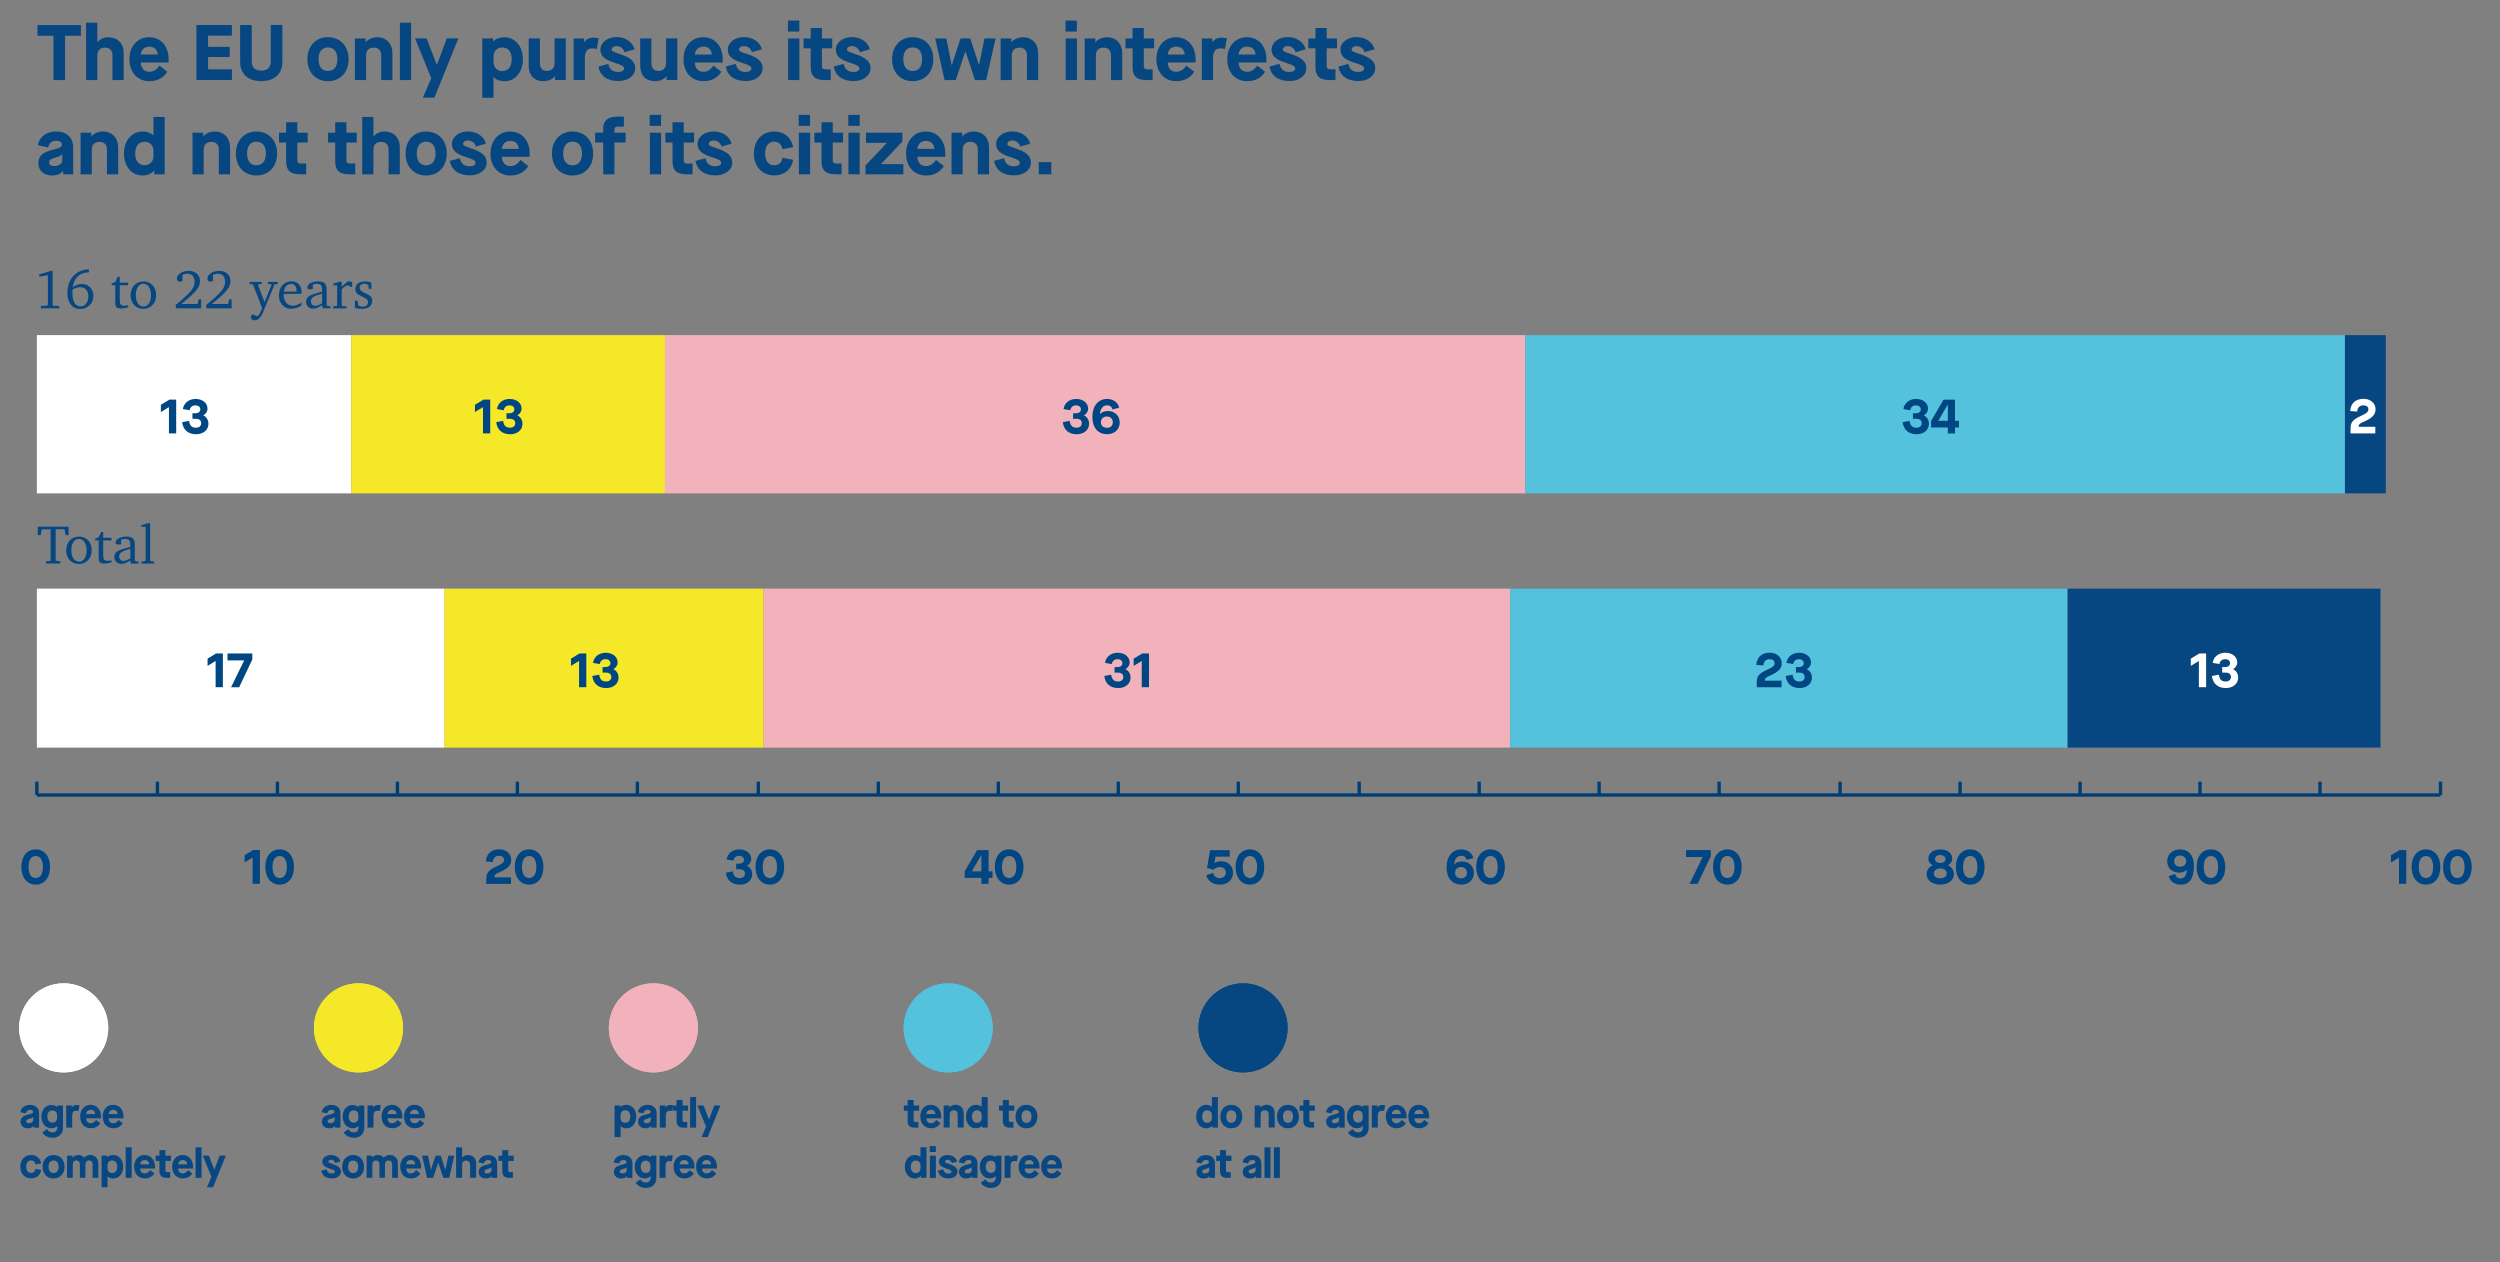
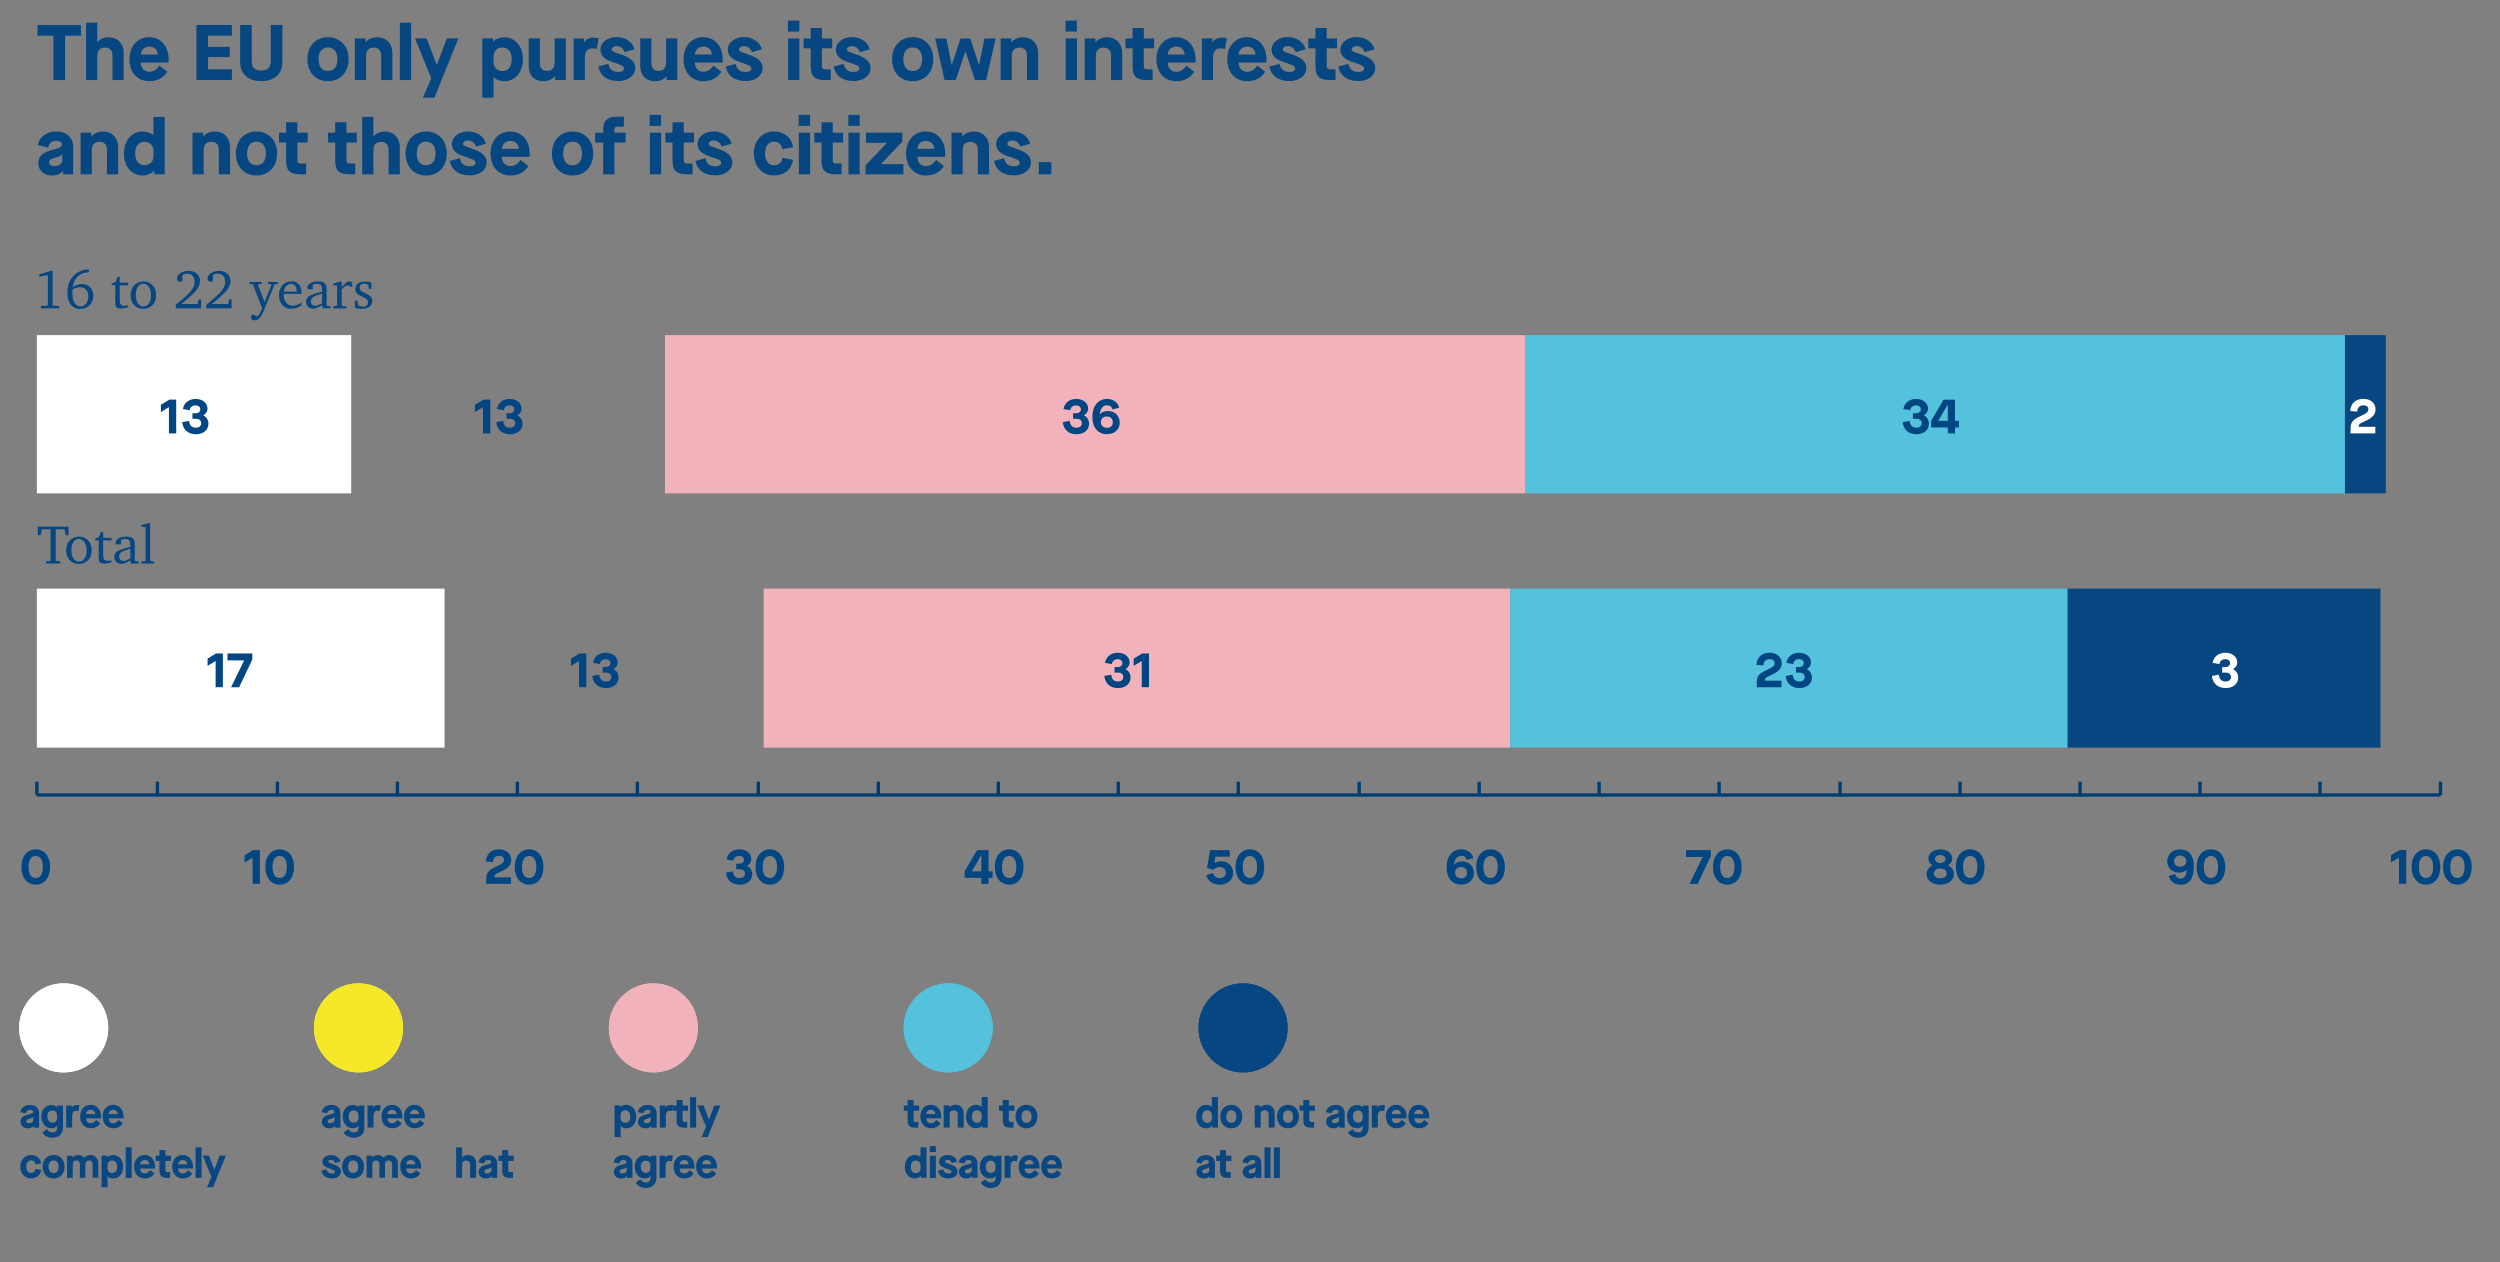
<svg xmlns="http://www.w3.org/2000/svg" id="Ebene_1" data-name="Ebene 1" viewBox="0 0 400 202">
  <rect x="0" y="0" width="400" height="202" fill="#808080" stroke="none" />
  <defs>
    <style>
      .cls-1 {
        fill: #084781;
      }

      .cls-1, .cls-2, .cls-3, .cls-4, .cls-5, .cls-6, .cls-7 {
        stroke-width: 0px;
      }

      .cls-2 {
        fill: #f5e829;
      }

      .cls-8 {
        fill: none;
        stroke: #003d73;
        stroke-linejoin: round;
        stroke-width: .54px;
      }

      .cls-3 {
        fill: #54c1dd;
      }

      .cls-4 {
        fill: #074781;
      }

      .cls-5 {
        fill: #f2b2bb;
      }

      .cls-6 {
        fill: #004682;
      }

      .cls-7 {
        fill: #fff;
      }
    </style>
  </defs>
  <g>
    <g>
      <g>
        <path class="cls-4" d="M8.18,43.34h.24v5.45l.11.13.95.04v.37h-2.94v-.38l1.01-.05.11-.15v-4.72l-1.38.24v-.37l1.9-.57Z" />
        <path class="cls-4" d="M14.22,43.07v.51h-.03c-.7,0-1.27.2-1.71.61s-.72,1-.86,1.78c.23-.18.47-.31.72-.4.25-.09.51-.14.77-.14.53,0,.96.18,1.31.54.34.36.52.82.52,1.37,0,.59-.2,1.09-.61,1.5-.41.4-.91.6-1.51.6s-1.11-.23-1.48-.69c-.38-.46-.56-1.08-.56-1.84,0-1.13.31-2.03.92-2.71.61-.68,1.46-1.06,2.53-1.12ZM11.6,46.35c0,.06,0,.13-.01.21,0,.08,0,.18,0,.33,0,.69.11,1.21.33,1.58s.54.55.96.55c.37,0,.67-.15.9-.45.24-.3.35-.68.35-1.14s-.12-.8-.35-1.07c-.23-.27-.54-.4-.92-.4-.24,0-.47.03-.68.1-.21.07-.41.16-.59.3Z" />
        <path class="cls-4" d="M18.42,45.64h-.55v-.27l.58-.25.38-.82h.33v.93h1.34v.41h-1.34v2.31c0,.38.05.64.16.77s.3.2.57.2c.09,0,.19,0,.29-.02s.21-.03.32-.06v.33c-.2.06-.4.11-.59.14-.19.03-.38.05-.56.05-.34,0-.57-.06-.71-.19s-.2-.36-.2-.7v-2.83Z" />
        <path class="cls-4" d="M22.94,45.02c.6,0,1.09.21,1.47.62s.57.94.57,1.58-.19,1.17-.58,1.58c-.38.41-.87.62-1.47.62s-1.08-.2-1.46-.61c-.38-.41-.57-.94-.57-1.58s.19-1.17.57-1.58c.38-.41.87-.61,1.47-.61ZM22.94,45.4c-.37,0-.66.17-.88.5-.22.33-.33.77-.33,1.32s.11.99.33,1.32.52.5.88.5.66-.17.89-.49c.22-.33.33-.77.33-1.32s-.11-.99-.34-1.32c-.22-.33-.52-.5-.88-.5Z" />
        <path class="cls-4" d="M28.99,48.64h2.64l.16-.75h.39v1.44h-4.06v-.55c1.28-1.04,2.1-1.8,2.47-2.28s.55-.94.55-1.39c0-.42-.1-.74-.31-.97s-.49-.35-.86-.35c-.14,0-.27.02-.4.05-.13.03-.26.09-.38.16v.94c-.06.04-.13.08-.19.1-.07.02-.13.03-.2.03-.15,0-.27-.04-.36-.13-.09-.09-.13-.21-.13-.36,0-.33.18-.62.55-.87.36-.25.8-.37,1.31-.37.56,0,1,.15,1.33.45.33.3.5.7.5,1.21,0,.46-.2.95-.6,1.45s-1.2,1.24-2.4,2.19Z" />
        <path class="cls-4" d="M33.87,48.64h2.64l.16-.75h.39v1.44h-4.06v-.55c1.28-1.04,2.1-1.8,2.47-2.28s.55-.94.55-1.39c0-.42-.1-.74-.31-.97s-.49-.35-.86-.35c-.14,0-.27.02-.4.05-.13.03-.26.09-.38.16v.94c-.06.04-.13.08-.19.1-.07.02-.13.03-.2.03-.15,0-.27-.04-.36-.13-.09-.09-.13-.21-.13-.36,0-.33.18-.62.55-.87.36-.25.8-.37,1.31-.37.56,0,1,.15,1.33.45.33.3.5.7.5,1.21,0,.46-.2.95-.6,1.45s-1.2,1.24-2.4,2.19Z" />
        <path class="cls-4" d="M39.95,45.11h1.9v.33l-.46.03-.11.14,1.05,2.73,1.1-2.73-.07-.14-.48-.03v-.33h1.56v.33l-.51.07-1.76,4.26c-.21.52-.43.89-.66,1.13-.22.23-.47.35-.75.35-.18,0-.33-.04-.44-.13s-.17-.21-.17-.35c0-.09.02-.17.06-.25.04-.08.09-.16.17-.23l.84.33c.13-.14.25-.32.38-.54.12-.23.23-.48.34-.77l-1.47-3.81-.54-.05v-.33Z" />
        <path class="cls-4" d="M48.24,48.4v.48c-.26.17-.53.3-.81.39-.28.09-.56.13-.85.13-.58,0-1.05-.2-1.41-.6-.36-.4-.54-.92-.54-1.56s.19-1.19.57-1.61c.38-.42.87-.62,1.46-.62.49,0,.87.16,1.16.47.28.31.43.73.43,1.27,0,.07,0,.12,0,.16s0,.07-.01.11h-2.85v.1c0,.55.13.99.4,1.31.27.32.62.48,1.08.48.21,0,.43-.04.65-.12.22-.08.47-.21.73-.39ZM47.45,46.66v-.14c0-.35-.08-.62-.23-.81-.16-.19-.38-.28-.68-.28s-.54.12-.76.35c-.21.23-.33.53-.36.88h2.03Z" />
        <path class="cls-4" d="M51.54,48.82c-.28.19-.54.34-.78.43-.24.09-.46.14-.66.14-.34,0-.61-.1-.82-.31-.21-.21-.31-.48-.31-.81,0-.37.15-.67.46-.88.31-.21,1.01-.45,2.1-.72v-.28c0-.37-.06-.62-.18-.77-.12-.14-.33-.21-.63-.21-.11,0-.22.01-.33.03s-.22.06-.34.1v.74h-.6c-.11,0-.18-.02-.22-.06-.04-.04-.06-.11-.06-.21,0-.29.17-.52.5-.71s.76-.28,1.28-.28c.46,0,.79.1,1,.3.21.2.31.52.31.96v2.55l.15.14.46.04v.32h-1.23l-.12-.51ZM51.54,48.53v-1.55c-.73.2-1.22.39-1.45.56-.23.17-.34.39-.34.66,0,.22.06.4.19.53s.3.19.51.19c.14,0,.29-.03.47-.1.18-.07.38-.16.61-.29Z" />
        <path class="cls-4" d="M53.32,49.33v-.32l.47-.04.15-.14v-3.18h-.62v-.27l1.02-.31h.33v.82c.14-.15.29-.29.45-.43.16-.14.32-.28.49-.42.03,0,.05-.01.08-.02.03,0,.07,0,.13,0,.09,0,.18,0,.26.03.08.02.17.05.27.09v.75h-.28c-.06-.07-.12-.12-.2-.16-.08-.04-.16-.05-.25-.05-.14,0-.29.05-.44.16-.16.1-.33.27-.51.49v2.51l.15.14.61.04v.32h-2.12Z" />
        <path class="cls-4" d="M59.43,45.22v.99h-.43l-.07-.62c-.12-.06-.23-.11-.33-.14-.11-.03-.21-.05-.32-.05-.23,0-.41.06-.54.17-.13.11-.19.27-.19.47,0,.16.05.3.15.42.1.11.3.24.59.38.05.02.12.06.21.1.33.15.57.29.72.41.11.09.19.19.25.32.06.13.09.27.09.43,0,.41-.14.73-.43.97-.29.23-.69.35-1.21.35-.21,0-.41-.02-.61-.04-.19-.03-.37-.08-.53-.14v-1.14h.42l.11.75c.12.07.25.12.37.16s.25.05.38.05c.25,0,.45-.06.6-.19.15-.13.22-.3.22-.51,0-.18-.05-.32-.15-.44-.1-.12-.35-.26-.74-.44-.44-.2-.74-.38-.9-.56-.16-.17-.24-.39-.24-.65,0-.39.14-.69.41-.91.27-.21.65-.32,1.15-.32.2,0,.38.02.55.05s.33.08.48.14Z" />
      </g>
      <g>
        <path class="cls-4" d="M6.01,84.27h4.96v1.35h-.48l-.12-.81-.12-.13h-1.34v4.96l.15.12.59.04v.36h-2.29v-.36l.59-.04.15-.12v-4.96h-1.34l-.12.13-.12.81h-.48v-1.35Z" />
        <path class="cls-4" d="M12.63,85.85c.6,0,1.09.21,1.47.61.38.41.57.94.57,1.58s-.19,1.17-.58,1.58c-.38.41-.87.62-1.47.62s-1.08-.2-1.46-.61c-.38-.41-.57-.94-.57-1.58s.19-1.17.57-1.58c.38-.41.87-.61,1.47-.61ZM12.63,86.22c-.37,0-.66.17-.88.5-.22.33-.33.77-.33,1.32s.11.99.33,1.32c.22.33.52.5.88.5s.67-.16.89-.49c.22-.33.33-.77.33-1.32s-.11-.99-.34-1.32c-.22-.33-.52-.5-.89-.5Z" />
        <path class="cls-4" d="M15.77,86.46h-.55v-.27l.58-.25.38-.82h.33v.93h1.34v.41h-1.34v2.31c0,.38.05.63.16.76.11.13.29.2.57.2.09,0,.19,0,.29-.02.1-.01.21-.03.32-.06v.33c-.2.06-.4.11-.59.14-.19.03-.38.05-.56.05-.34,0-.57-.06-.71-.19s-.2-.36-.2-.7v-2.83Z" />
        <path class="cls-4" d="M20.86,89.65c-.28.19-.54.34-.78.43-.24.09-.46.14-.66.14-.34,0-.61-.1-.82-.31-.2-.21-.31-.48-.31-.81,0-.38.15-.67.46-.88.31-.21,1.01-.45,2.1-.72v-.28c0-.37-.06-.62-.18-.77-.12-.14-.33-.21-.63-.21-.11,0-.22.01-.33.03-.11.02-.22.06-.34.1v.74h-.6c-.11,0-.18-.02-.22-.06-.04-.04-.06-.11-.06-.21,0-.29.16-.52.49-.71s.76-.28,1.28-.28c.46,0,.79.1,1,.3.21.2.31.52.31.96v2.55l.15.14.46.04v.32h-1.23l-.12-.51ZM20.86,89.35v-1.55c-.73.2-1.22.39-1.45.56-.23.17-.35.39-.35.66,0,.22.06.4.19.53s.3.2.51.2c.14,0,.29-.03.47-.1.18-.07.38-.17.62-.3Z" />
        <path class="cls-4" d="M22.63,90.16v-.32l.52-.04.15-.14v-5.37h-.68v-.27l1.07-.31h.33v5.96l.16.14.5.04v.32h-2.06Z" />
      </g>
    </g>
    <g>
      <path class="cls-4" d="M8.55,12.81v-7.09h-2.55v-1.71h6.95v1.71h-2.54v7.09h-1.86Z" />
      <path class="cls-4" d="M13.77,12.81V3.63h1.8v3.11h.03c.36-.48,1.02-.78,1.75-.78,1.46,0,2.44,1.01,2.44,2.46v4.39h-1.8v-3.95c0-.79-.43-1.24-1.21-1.24s-1.21.48-1.21,1.24v3.95h-1.8Z" />
      <path class="cls-4" d="M20.71,9.47c0-2.07,1.29-3.52,3.14-3.52s3.13,1.42,3.13,3.52v.53h-4.46c.05.94.55,1.48,1.37,1.48.65,0,1.14-.31,1.61-.99l1.27.99c-.64,1.01-1.62,1.51-2.88,1.51-1.89,0-3.18-1.41-3.18-3.52ZM25.24,8.73c-.06-.8-.55-1.27-1.37-1.27-.74,0-1.28.5-1.34,1.27h2.72Z" />
      <path class="cls-4" d="M31.43,12.81V4h5.67v1.71h-3.81v1.79h3.47v1.63h-3.47v1.96h3.82v1.71h-5.68Z" />
      <path class="cls-4" d="M38.42,9.9v-5.9h1.86v5.77c0,1.03.49,1.52,1.52,1.52s1.52-.49,1.52-1.5v-5.8h1.86v5.9c0,1.95-1.26,3.09-3.38,3.09s-3.38-1.14-3.38-3.09Z" />
      <path class="cls-4" d="M49.18,9.47c0-2.1,1.34-3.52,3.29-3.52s3.31,1.42,3.31,3.52-1.35,3.52-3.31,3.52-3.29-1.42-3.29-3.52ZM53.98,9.47c0-1.19-.55-1.88-1.51-1.88s-1.5.69-1.5,1.88.54,1.89,1.5,1.89,1.51-.69,1.51-1.89Z" />
      <path class="cls-4" d="M56.78,12.81v-6.66h1.71v.59h.02c.39-.48,1.09-.78,1.84-.78,1.46,0,2.44,1.01,2.44,2.59v4.26h-1.8v-3.95c0-.79-.43-1.24-1.21-1.24s-1.21.48-1.21,1.24v3.95h-1.8Z" />
      <path class="cls-4" d="M63.98,12.81V3.63h1.8v9.18h-1.8Z" />
      <path class="cls-4" d="M67.65,15.64l1.35-3.12-2.6-6.38h1.86l1.62,4.22h.03l1.58-4.22h1.85l-3.83,9.49h-1.85Z" />
      <path class="cls-4" d="M77.17,15.64V6.14h1.72v.47h.03c.43-.42,1.04-.65,1.77-.65,1.74,0,2.98,1.48,2.98,3.52s-1.24,3.52-2.97,3.52c-.7,0-1.36-.25-1.71-.65h-.03v3.29h-1.8ZM81.87,9.47c0-1.19-.54-1.87-1.52-1.87-.8,0-1.38.58-1.38,1.4v.96c0,.8.58,1.41,1.38,1.41.97,0,1.52-.69,1.52-1.89Z" />
      <path class="cls-4" d="M84.59,10.53v-4.39h1.8v3.97c0,.83.4,1.23,1.17,1.23.72,0,1.17-.48,1.17-1.23v-3.97h1.8v6.66h-1.72v-.59h-.03c-.38.48-1.07.78-1.79.78-1.51,0-2.4-.92-2.4-2.46Z" />
      <path class="cls-4" d="M91.78,12.81v-6.66h1.68v.59h.03c.29-.44.78-.72,1.43-.72.33,0,.6.04.87.11l-.3,1.71c-.29-.07-.5-.1-.74-.1-.77,0-1.17.52-1.17,1.48v3.58h-1.8Z" />
      <path class="cls-4" d="M95.73,10.65l1.6-.43c.21.9.68,1.29,1.62,1.29.53,0,.89-.2.89-.54,0-.38-.3-.54-1.6-.96-1.51-.48-2.17-1.06-2.17-2.08,0-1.13,1.13-2,2.57-2s2.56.79,2.89,1.96l-1.6.46c-.21-.63-.69-.97-1.29-.97-.48,0-.77.26-.77.54,0,.25.15.34,1.33.73,1.61.55,2.44,1.13,2.44,2.29s-1.17,2.03-2.69,2.03c-1.81,0-2.93-.84-3.22-2.34Z" />
      <path class="cls-4" d="M102.43,10.53v-4.39h1.8v3.97c0,.83.4,1.23,1.17,1.23.72,0,1.17-.48,1.17-1.23v-3.97h1.8v6.66h-1.72v-.59h-.02c-.38.48-1.07.78-1.79.78-1.51,0-2.4-.92-2.4-2.46Z" />
      <path class="cls-4" d="M109.36,9.47c0-2.07,1.29-3.52,3.14-3.52s3.13,1.42,3.13,3.52v.53h-4.46c.05.94.55,1.48,1.37,1.48.65,0,1.14-.31,1.61-.99l1.27.99c-.64,1.01-1.62,1.51-2.88,1.51-1.89,0-3.18-1.41-3.18-3.52ZM113.89,8.73c-.06-.8-.55-1.27-1.37-1.27-.74,0-1.28.5-1.34,1.27h2.72Z" />
      <path class="cls-4" d="M116.11,10.65l1.6-.43c.21.9.68,1.29,1.62,1.29.53,0,.89-.2.89-.54,0-.38-.3-.54-1.6-.96-1.51-.48-2.17-1.06-2.17-2.08,0-1.13,1.13-2,2.57-2s2.56.79,2.89,1.96l-1.6.46c-.21-.63-.69-.97-1.29-.97-.48,0-.77.26-.77.54,0,.25.15.34,1.33.73,1.61.55,2.44,1.13,2.44,2.29s-1.17,2.03-2.69,2.03c-1.81,0-2.93-.84-3.22-2.34Z" />
      <path class="cls-4" d="M126.07,5.05v-1.76h1.82v1.76h-1.82ZM126.1,12.81v-6.66h1.8v6.66h-1.8Z" />
      <path class="cls-4" d="M133.16,7.73h-1.65v2.82c0,.42.15.54.68.54h.73v1.72h-.91c-1.65,0-2.3-.6-2.3-2.15v-2.93h-1.14v-1.58h1.14v-1.67h1.8v1.67h1.65v1.58Z" />
      <path class="cls-4" d="M133.39,10.65l1.6-.43c.21.9.68,1.29,1.62,1.29.53,0,.89-.2.89-.54,0-.38-.3-.54-1.6-.96-1.51-.48-2.17-1.06-2.17-2.08,0-1.13,1.13-2,2.56-2s2.57.79,2.89,1.96l-1.6.46c-.21-.63-.69-.97-1.29-.97-.48,0-.77.26-.77.54,0,.25.15.34,1.33.73,1.61.55,2.44,1.13,2.44,2.29s-1.17,2.03-2.69,2.03c-1.81,0-2.93-.84-3.22-2.34Z" />
      <path class="cls-4" d="M142.73,9.47c0-2.1,1.34-3.52,3.29-3.52s3.31,1.42,3.31,3.52-1.34,3.52-3.31,3.52-3.29-1.42-3.29-3.52ZM147.54,9.47c0-1.19-.55-1.88-1.51-1.88s-1.5.69-1.5,1.88.54,1.89,1.5,1.89,1.51-.69,1.51-1.89Z" />
      <path class="cls-4" d="M151.13,12.81l-1.5-6.66h1.79l.84,4.25h.03l1.4-4.25h1.56l1.38,4.25h.02l.86-4.25h1.79l-1.51,6.66h-1.79l-1.52-4.58h-.03l-1.52,4.58h-1.8Z" />
      <path class="cls-4" d="M160.1,12.81v-6.66h1.71v.59h.03c.39-.48,1.09-.78,1.83-.78,1.46,0,2.44,1.01,2.44,2.59v4.26h-1.8v-3.95c0-.79-.43-1.24-1.21-1.24s-1.21.48-1.21,1.24v3.95h-1.8Z" />
      <path class="cls-4" d="M170.48,5.05v-1.76h1.82v1.76h-1.82ZM170.51,12.81v-6.66h1.8v6.66h-1.8Z" />
      <path class="cls-4" d="M173.55,12.81v-6.66h1.71v.59h.02c.39-.48,1.09-.78,1.84-.78,1.46,0,2.44,1.01,2.44,2.59v4.26h-1.8v-3.95c0-.79-.43-1.24-1.21-1.24s-1.21.48-1.21,1.24v3.95h-1.8Z" />
      <path class="cls-4" d="M184.66,7.73h-1.65v2.82c0,.42.15.54.68.54h.73v1.72h-.91c-1.65,0-2.3-.6-2.3-2.15v-2.93h-1.14v-1.58h1.14v-1.67h1.8v1.67h1.65v1.58Z" />
      <path class="cls-4" d="M185.02,9.47c0-2.07,1.3-3.52,3.14-3.52s3.13,1.42,3.13,3.52v.53h-4.46c.05.94.55,1.48,1.37,1.48.65,0,1.14-.31,1.61-.99l1.27.99c-.64,1.01-1.62,1.51-2.88,1.51-1.89,0-3.18-1.41-3.18-3.52ZM189.55,8.73c-.06-.8-.55-1.27-1.37-1.27-.74,0-1.28.5-1.35,1.27h2.72Z" />
      <path class="cls-4" d="M192.29,12.81v-6.66h1.68v.59h.03c.29-.44.78-.72,1.43-.72.33,0,.6.04.87.11l-.3,1.71c-.29-.07-.5-.1-.74-.1-.77,0-1.17.52-1.17,1.48v3.58h-1.8Z" />
      <path class="cls-4" d="M196.36,9.47c0-2.07,1.3-3.52,3.14-3.52s3.13,1.42,3.13,3.52v.53h-4.46c.05.94.55,1.48,1.37,1.48.65,0,1.14-.31,1.61-.99l1.27.99c-.64,1.01-1.62,1.51-2.88,1.51-1.89,0-3.18-1.41-3.18-3.52ZM200.89,8.73c-.06-.8-.55-1.27-1.37-1.27-.74,0-1.28.5-1.35,1.27h2.72Z" />
      <path class="cls-4" d="M203.12,10.65l1.6-.43c.21.9.68,1.29,1.62,1.29.53,0,.89-.2.89-.54,0-.38-.3-.54-1.6-.96-1.51-.48-2.18-1.06-2.18-2.08,0-1.13,1.13-2,2.57-2s2.56.79,2.89,1.96l-1.6.46c-.21-.63-.69-.97-1.29-.97-.48,0-.77.26-.77.54,0,.25.15.34,1.33.73,1.61.55,2.44,1.13,2.44,2.29s-1.17,2.03-2.69,2.03c-1.81,0-2.93-.84-3.22-2.34Z" />
      <path class="cls-4" d="M213.92,7.73h-1.65v2.82c0,.42.15.54.68.54h.73v1.72h-.91c-1.65,0-2.3-.6-2.3-2.15v-2.93h-1.14v-1.58h1.14v-1.67h1.8v1.67h1.65v1.58Z" />
      <path class="cls-4" d="M214.14,10.65l1.6-.43c.21.9.68,1.29,1.62,1.29.53,0,.89-.2.89-.54,0-.38-.3-.54-1.6-.96-1.51-.48-2.18-1.06-2.18-2.08,0-1.13,1.13-2,2.57-2s2.56.79,2.89,1.96l-1.6.46c-.21-.63-.69-.97-1.29-.97-.48,0-.77.26-.77.54,0,.25.15.34,1.33.73,1.61.55,2.44,1.13,2.44,2.29s-1.17,2.03-2.69,2.03c-1.81,0-2.93-.84-3.22-2.34Z" />
      <path class="cls-4" d="M6.14,26.08c0-1.12.67-1.72,2.38-2.14,1.06-.25,1.38-.44,1.38-.79,0-.39-.34-.62-.92-.62-.69,0-1.14.39-1.27,1.07l-1.65-.37c.2-1.32,1.38-2.2,2.92-2.2,1.67,0,2.73.97,2.73,2.53v4.33h-1.61v-.53h-.03c-.39.47-1.01.72-1.75.72-1.32,0-2.19-.79-2.19-2ZM9.96,25.64v-.97h-.03c-.11.2-.39.35-.99.53-.8.21-1.08.42-1.08.77,0,.4.28.6.82.6.75,0,1.28-.38,1.28-.93Z" />
      <path class="cls-4" d="M12.89,27.89v-6.66h1.71v.59h.03c.39-.48,1.09-.78,1.84-.78,1.46,0,2.44,1.01,2.44,2.59v4.26h-1.8v-3.95c0-.79-.43-1.24-1.21-1.24s-1.21.48-1.21,1.24v3.95h-1.8Z" />
      <path class="cls-4" d="M19.83,24.56c0-2.05,1.24-3.52,2.98-3.52.69,0,1.28.2,1.71.59h.03v-2.92h1.8v9.18h-1.67v-.59h-.03c-.35.44-1.03.78-1.84.78-1.74,0-2.98-1.47-2.98-3.52ZM24.55,25.04v-.96c0-.82-.59-1.39-1.4-1.39-.97,0-1.52.68-1.52,1.87s.57,1.87,1.52,1.87c.8,0,1.4-.59,1.4-1.4Z" />
      <path class="cls-4" d="M30.8,27.89v-6.66h1.71v.59h.02c.39-.48,1.09-.78,1.84-.78,1.46,0,2.44,1.01,2.44,2.59v4.26h-1.8v-3.95c0-.79-.43-1.24-1.21-1.24s-1.21.48-1.21,1.24v3.95h-1.8Z" />
      <path class="cls-4" d="M37.74,24.56c0-2.1,1.35-3.52,3.29-3.52s3.31,1.42,3.31,3.52-1.35,3.52-3.31,3.52-3.29-1.42-3.29-3.52ZM42.54,24.56c0-1.2-.55-1.89-1.51-1.89s-1.5.69-1.5,1.89.54,1.88,1.5,1.88,1.51-.69,1.51-1.88Z" />
      <path class="cls-4" d="M49.23,22.81h-1.65v2.82c0,.41.15.54.68.54h.73v1.72h-.91c-1.65,0-2.3-.6-2.3-2.15v-2.93h-1.14v-1.58h1.14v-1.67h1.8v1.67h1.65v1.58Z" />
      <path class="cls-4" d="M57.08,22.81h-1.65v2.82c0,.41.15.54.68.54h.73v1.72h-.91c-1.65,0-2.3-.6-2.3-2.15v-2.93h-1.14v-1.58h1.14v-1.67h1.8v1.67h1.65v1.58Z" />
      <path class="cls-4" d="M57.95,27.89v-9.18h1.8v3.11h.03c.36-.48,1.02-.78,1.75-.78,1.46,0,2.44,1.01,2.44,2.46v4.39h-1.8v-3.95c0-.79-.43-1.24-1.21-1.24s-1.21.48-1.21,1.24v3.95h-1.8Z" />
      <path class="cls-4" d="M64.89,24.56c0-2.1,1.34-3.52,3.29-3.52s3.31,1.42,3.31,3.52-1.35,3.52-3.31,3.52-3.29-1.42-3.29-3.52ZM69.69,24.56c0-1.2-.55-1.89-1.51-1.89s-1.5.69-1.5,1.89.54,1.88,1.5,1.88,1.51-.69,1.51-1.88Z" />
      <path class="cls-4" d="M71.97,25.74l1.6-.43c.21.91.68,1.29,1.62,1.29.53,0,.89-.2.89-.54,0-.38-.3-.54-1.6-.96-1.51-.48-2.17-1.06-2.17-2.07,0-1.13,1.13-2,2.56-2s2.57.79,2.89,1.96l-1.6.46c-.21-.63-.69-.97-1.29-.97-.48,0-.77.26-.77.54,0,.25.15.34,1.33.73,1.61.55,2.44,1.13,2.44,2.29s-1.17,2.02-2.69,2.02c-1.81,0-2.93-.84-3.22-2.34Z" />
      <path class="cls-4" d="M78.48,24.56c0-2.07,1.29-3.52,3.14-3.52s3.13,1.42,3.13,3.52v.53h-4.46c.05.94.55,1.48,1.37,1.48.65,0,1.14-.31,1.61-.99l1.27.99c-.64,1.01-1.62,1.51-2.88,1.51-1.89,0-3.18-1.41-3.18-3.52ZM83.01,23.82c-.06-.8-.55-1.27-1.37-1.27-.74,0-1.28.5-1.34,1.27h2.72Z" />
      <path class="cls-4" d="M88.31,24.56c0-2.1,1.34-3.52,3.29-3.52s3.31,1.42,3.31,3.52-1.35,3.52-3.31,3.52-3.29-1.42-3.29-3.52ZM93.12,24.56c0-1.2-.55-1.89-1.51-1.89s-1.5.69-1.5,1.89.54,1.88,1.5,1.88,1.51-.69,1.51-1.88Z" />
      <path class="cls-4" d="M96.51,27.89v-5.08h-1.29v-1.58h1.29v-.68c0-1.18.73-1.88,2.05-1.88h1.26v1.6h-1.02c-.33,0-.49.16-.49.46v.5h1.79v1.58h-1.79v5.08h-1.8Z" />
      <path class="cls-4" d="M103.95,20.14v-1.76h1.82v1.76h-1.82ZM103.98,27.89v-6.66h1.8v6.66h-1.8Z" />
      <path class="cls-4" d="M111.05,22.81h-1.65v2.82c0,.41.15.54.68.54h.73v1.72h-.91c-1.65,0-2.3-.6-2.3-2.15v-2.93h-1.14v-1.58h1.14v-1.67h1.8v1.67h1.65v1.58Z" />
      <path class="cls-4" d="M111.27,25.74l1.6-.43c.21.91.68,1.29,1.62,1.29.53,0,.89-.2.89-.54,0-.38-.3-.54-1.6-.96-1.51-.48-2.17-1.06-2.17-2.07,0-1.13,1.13-2,2.56-2s2.57.79,2.89,1.96l-1.6.46c-.21-.63-.69-.97-1.29-.97-.48,0-.77.26-.77.54,0,.25.15.34,1.33.73,1.61.55,2.44,1.13,2.44,2.29s-1.17,2.02-2.69,2.02c-1.81,0-2.93-.84-3.22-2.34Z" />
      <path class="cls-4" d="M120.62,24.56c0-2.1,1.34-3.52,3.23-3.52,1.62,0,2.8.96,3.04,2.52l-1.7.31c-.14-.79-.63-1.2-1.34-1.2-.89,0-1.43.69-1.43,1.89s.54,1.88,1.43,1.88c.74,0,1.22-.4,1.34-1.19l1.7.31c-.24,1.56-1.42,2.51-3.04,2.51-1.89,0-3.23-1.42-3.23-3.52Z" />
      <path class="cls-4" d="M127.79,20.14v-1.76h1.82v1.76h-1.82ZM127.82,27.89v-6.66h1.8v6.66h-1.8Z" />
      <path class="cls-4" d="M134.89,22.81h-1.65v2.82c0,.41.15.54.68.54h.73v1.72h-.91c-1.65,0-2.3-.6-2.3-2.15v-2.93h-1.14v-1.58h1.14v-1.67h1.8v1.67h1.65v1.58Z" />
      <path class="cls-4" d="M135.73,20.14v-1.76h1.82v1.76h-1.82ZM135.75,27.89v-6.66h1.8v6.66h-1.8Z" />
      <path class="cls-4" d="M138.48,27.89v-1.42l3.39-3.58v-.03h-3.31v-1.63h5.82v1.42l-3.4,3.58v.03h3.56v1.63h-6.07Z" />
      <path class="cls-4" d="M144.97,24.56c0-2.07,1.29-3.52,3.14-3.52s3.13,1.42,3.13,3.52v.53h-4.46c.05.94.55,1.48,1.37,1.48.65,0,1.14-.31,1.61-.99l1.27.99c-.64,1.01-1.62,1.51-2.88,1.51-1.89,0-3.18-1.41-3.18-3.52ZM149.5,23.82c-.06-.8-.55-1.27-1.37-1.27-.74,0-1.28.5-1.35,1.27h2.72Z" />
      <path class="cls-4" d="M152.24,27.89v-6.66h1.71v.59h.03c.39-.48,1.09-.78,1.83-.78,1.46,0,2.44,1.01,2.44,2.59v4.26h-1.8v-3.95c0-.79-.43-1.24-1.21-1.24s-1.21.48-1.21,1.24v3.95h-1.8Z" />
      <path class="cls-4" d="M159.05,25.74l1.6-.43c.21.91.68,1.29,1.62,1.29.53,0,.89-.2.89-.54,0-.38-.3-.54-1.6-.96-1.51-.48-2.18-1.06-2.18-2.07,0-1.13,1.13-2,2.57-2s2.56.79,2.89,1.96l-1.6.46c-.21-.63-.69-.97-1.29-.97-.48,0-.77.26-.77.54,0,.25.15.34,1.33.73,1.61.55,2.44,1.13,2.44,2.29s-1.17,2.02-2.69,2.02c-1.81,0-2.93-.84-3.22-2.34Z" />
      <path class="cls-4" d="M166.2,27.89v-1.95h2.01v1.95h-2.01Z" />
    </g>
    <path class="cls-7" d="M5.9,119.62h65.23v-25.44H5.9v25.44ZM5.9,78.94h50.29v-25.32H5.9v25.32Z" />
-     <path class="cls-2" d="M122.18,94.18h-51.06v25.44h51.06v-25.44ZM106.39,53.62h-50.2v25.32h50.2v-25.32Z" />
    <path class="cls-5" d="M241.64,94.18h-119.46v25.44h119.46v-25.44ZM244.06,53.62H106.39v25.32h137.67v-25.32Z" />
    <path class="cls-3" d="M330.81,94.18h-89.17v25.44h89.17v-25.44ZM375.19,53.62h-131.13v25.32h131.13v-25.32Z" />
    <path class="cls-4" d="M380.88,94.18h-50.06v25.44h50.06v-25.44ZM381.73,53.62h-6.54v25.32h6.54v-25.32Z" />
    <line class="cls-8" x1="5.9" y1="127.2" x2="390.48" y2="127.2" />
    <path class="cls-8" d="M390.48,125.07v2.14M371.2,125.07v2.14M352,125.07v2.14M332.81,125.07v2.14M313.61,125.07v2.14M294.41,125.07v2.14M275.06,125.07v2.14M255.86,125.07v2.14M236.67,125.07v2.14M217.47,125.07v2.14M198.12,125.07v2.14M178.92,125.07v2.14M159.73,125.07v2.14M140.53,125.07v2.14M121.33,125.07v2.14M101.98,125.07v2.14M82.78,125.07v2.14M63.59,125.07v2.14M44.39,125.07v2.14M25.19,125.07v2.14M5.9,125.07v2.14" />
    <g>
      <path class="cls-6" d="M27.03,69.35v-4.21l-1.29.79v-1.16l1.37-.83h1.08v5.4h-1.15Z" />
      <path class="cls-6" d="M29.13,67.55l1.12-.21c.11.72.39,1.09,1.1,1.09.51,0,.84-.27.84-.72s-.31-.7-.86-.7h-.54v-.89h.46c.5,0,.8-.26.8-.61,0-.39-.31-.65-.76-.65-.52,0-.86.27-.94.78l-1.09-.19c.15-.98.96-1.62,2.04-1.62s1.9.64,1.9,1.54c0,.48-.27.85-.66,1.08v.02c.49.23.81.72.81,1.34,0,.95-.8,1.67-1.98,1.67-1.27,0-2.08-.72-2.22-1.92Z" />
    </g>
    <g>
      <path class="cls-6" d="M34.5,109.96v-4.21l-1.29.79v-1.16l1.37-.83h1.08v5.4h-1.15Z" />
      <path class="cls-6" d="M36.97,109.96l2.09-4.28v-.02h-2.66v-1.11h3.97v.97l-2.11,4.44h-1.29Z" />
    </g>
    <g>
      <path class="cls-6" d="M77.28,69.35v-4.21l-1.29.79v-1.16l1.37-.83h1.08v5.4h-1.15Z" />
      <path class="cls-6" d="M79.38,67.55l1.12-.21c.11.72.39,1.09,1.1,1.09.51,0,.84-.27.84-.72s-.31-.7-.86-.7h-.54v-.89h.46c.5,0,.8-.26.8-.61,0-.39-.31-.65-.76-.65-.52,0-.86.27-.94.78l-1.09-.19c.15-.98.96-1.62,2.04-1.62s1.9.64,1.9,1.54c0,.48-.27.85-.66,1.08v.02c.49.23.81.72.81,1.34,0,.95-.8,1.67-1.98,1.67-1.27,0-2.08-.72-2.22-1.92Z" />
    </g>
    <g>
      <path class="cls-6" d="M92.65,109.96v-4.21l-1.29.79v-1.16l1.37-.83h1.08v5.4h-1.15Z" />
      <path class="cls-6" d="M94.75,108.16l1.12-.21c.11.72.39,1.09,1.1,1.09.51,0,.84-.27.84-.72s-.31-.7-.86-.7h-.54v-.89h.46c.5,0,.8-.26.8-.61,0-.39-.31-.65-.76-.65-.52,0-.86.27-.94.78l-1.09-.19c.15-.98.96-1.62,2.04-1.62s1.9.64,1.9,1.54c0,.48-.27.85-.66,1.08v.02c.49.23.81.72.81,1.34,0,.95-.8,1.67-1.98,1.67-1.27,0-2.08-.72-2.22-1.92Z" />
    </g>
    <g>
      <path class="cls-6" d="M170.03,67.55l1.12-.21c.11.72.39,1.09,1.1,1.09.51,0,.84-.27.84-.72s-.31-.7-.86-.7h-.54v-.89h.46c.5,0,.8-.26.8-.61,0-.39-.31-.65-.76-.65-.52,0-.86.27-.94.78l-1.09-.19c.15-.98.96-1.62,2.04-1.62s1.9.64,1.9,1.54c0,.48-.27.85-.66,1.08v.02c.49.23.81.72.81,1.34,0,.95-.8,1.67-1.98,1.67-1.27,0-2.08-.72-2.22-1.92Z" />
      <path class="cls-6" d="M179.16,67.58c0,1.13-.85,1.89-2.02,1.89-1.49,0-2.36-1.07-2.36-2.79s.94-2.85,2.35-2.85c.98,0,1.74.55,1.94,1.4l-1.06.28c-.14-.46-.43-.66-.88-.66-.62,0-1.08.49-1.16,1.42h0c.28-.31.75-.51,1.31-.51,1.07,0,1.87.76,1.87,1.83ZM178.05,67.57c0-.57-.39-.93-.95-.93s-.96.35-.96.92c0,.52.37.89,1,.89.51,0,.91-.32.91-.88Z" />
    </g>
    <g>
      <path class="cls-6" d="M176.67,108.16l1.12-.21c.11.72.39,1.09,1.1,1.09.51,0,.84-.27.84-.72s-.31-.7-.86-.7h-.54v-.89h.46c.5,0,.8-.26.8-.61,0-.39-.31-.65-.76-.65-.52,0-.86.27-.94.78l-1.09-.19c.15-.98.96-1.62,2.04-1.62s1.9.64,1.9,1.54c0,.48-.27.85-.66,1.08v.02c.49.23.81.72.81,1.34,0,.95-.8,1.67-1.98,1.67-1.27,0-2.08-.72-2.22-1.92Z" />
      <path class="cls-6" d="M182.68,109.96v-4.21l-1.29.79v-1.16l1.37-.83h1.08v5.4h-1.15Z" />
    </g>
    <g>
      <path class="cls-6" d="M304.41,67.55l1.12-.21c.11.72.39,1.09,1.1,1.09.51,0,.84-.27.84-.72s-.31-.7-.86-.7h-.54v-.89h.46c.5,0,.8-.26.8-.61,0-.39-.31-.65-.76-.65-.52,0-.86.27-.94.78l-1.09-.19c.15-.98.96-1.62,2.04-1.62s1.9.64,1.9,1.54c0,.48-.27.85-.66,1.08v.02c.49.23.81.72.81,1.34,0,.95-.8,1.67-1.98,1.67-1.27,0-2.08-.72-2.22-1.92Z" />
      <path class="cls-6" d="M311.65,69.35v-.96h-2.67v-1.05l1.99-3.39h1.83v3.39h.63v1.05h-.63v.96h-1.15ZM310.12,67.33h1.53v-2.58h-.02l-1.51,2.58Z" />
    </g>
    <g>
      <path class="cls-6" d="M282.37,108.91h2.67v1.05h-3.96v-.8c0-.4.06-.8.33-1.13.26-.32.67-.57,1.33-.87.92-.41,1.19-.65,1.19-1.05s-.31-.64-.79-.64c-.59,0-.96.36-1,1l-1.12-.09c.06-1.21.88-1.95,2.12-1.95,1.13,0,1.94.71,1.94,1.68,0,.79-.48,1.33-1.55,1.83-.79.36-.95.45-1.05.59-.08.1-.1.19-.11.38Z" />
      <path class="cls-6" d="M285.69,108.16l1.12-.21c.11.72.39,1.09,1.1,1.09.51,0,.84-.27.84-.72s-.31-.7-.86-.7h-.54v-.89h.46c.5,0,.8-.26.8-.61,0-.39-.31-.65-.76-.65-.52,0-.86.27-.94.78l-1.09-.19c.15-.98.96-1.62,2.04-1.62s1.9.64,1.9,1.54c0,.48-.27.85-.66,1.08v.02c.49.23.81.72.81,1.34,0,.95-.8,1.67-1.98,1.67-1.27,0-2.08-.72-2.22-1.92Z" />
    </g>
    <path class="cls-7" d="M377.38,68.29h2.67v1.05h-3.96v-.8c0-.4.06-.8.33-1.13.26-.32.67-.57,1.33-.87.92-.41,1.19-.65,1.19-1.05s-.31-.64-.79-.64c-.59,0-.96.36-1,1l-1.12-.09c.06-1.21.88-1.95,2.12-1.95,1.13,0,1.94.71,1.94,1.68,0,.79-.48,1.33-1.55,1.83-.79.36-.95.45-1.05.59-.08.1-.1.19-.11.38Z" />
    <g>
-       <path class="cls-7" d="M351.82,109.96v-4.21l-1.29.79v-1.16l1.37-.83h1.08v5.4h-1.15Z" />
      <path class="cls-7" d="M353.89,108.16l1.12-.21c.11.72.39,1.09,1.1,1.09.51,0,.84-.27.84-.72s-.31-.7-.86-.7h-.54v-.89h.46c.5,0,.8-.26.8-.61,0-.39-.31-.65-.76-.65-.52,0-.86.27-.94.78l-1.09-.19c.15-.98.96-1.62,2.04-1.62s1.9.64,1.9,1.54c0,.48-.27.85-.66,1.08v.02c.49.23.81.72.81,1.34,0,.95-.8,1.67-1.98,1.67-1.27,0-2.08-.72-2.22-1.92Z" />
    </g>
    <path class="cls-6" d="M3.42,138.72c0-1.75.95-2.82,2.3-2.82s2.29,1.07,2.29,2.82-.95,2.82-2.29,2.82-2.3-1.07-2.3-2.82ZM6.86,138.72c0-1.18-.44-1.76-1.14-1.76s-1.15.58-1.15,1.76.44,1.76,1.15,1.76,1.14-.58,1.14-1.76Z" />
    <g>
      <path class="cls-6" d="M40.42,141.42v-4.21l-1.29.79v-1.16l1.37-.83h1.08v5.4h-1.15Z" />
      <path class="cls-6" d="M42.45,138.72c0-1.75.95-2.82,2.3-2.82s2.29,1.07,2.29,2.82-.95,2.82-2.29,2.82-2.3-1.07-2.3-2.82ZM45.89,138.72c0-1.18-.44-1.76-1.14-1.76s-1.15.58-1.15,1.76.44,1.76,1.15,1.76,1.14-.58,1.14-1.76Z" />
    </g>
    <g>
      <path class="cls-6" d="M79.09,140.37h2.67v1.05h-3.96v-.8c0-.4.06-.8.33-1.13.26-.32.67-.57,1.33-.87.92-.41,1.19-.65,1.19-1.05s-.31-.64-.79-.64c-.59,0-.96.36-1,1l-1.12-.09c.06-1.21.88-1.95,2.12-1.95,1.13,0,1.94.71,1.94,1.68,0,.79-.48,1.33-1.55,1.83-.79.36-.95.45-1.05.59-.08.1-.1.19-.11.38Z" />
      <path class="cls-6" d="M82.36,138.72c0-1.75.95-2.82,2.3-2.82s2.29,1.07,2.29,2.82-.95,2.82-2.29,2.82-2.3-1.07-2.3-2.82ZM85.81,138.72c0-1.18-.44-1.76-1.14-1.76s-1.15.58-1.15,1.76.44,1.76,1.15,1.76,1.14-.58,1.14-1.76Z" />
    </g>
    <g>
      <path class="cls-6" d="M116.13,139.62l1.12-.21c.11.72.39,1.09,1.1,1.09.51,0,.84-.27.84-.72s-.31-.7-.86-.7h-.54v-.89h.46c.5,0,.8-.26.8-.61,0-.39-.31-.65-.76-.65-.52,0-.86.27-.94.78l-1.09-.19c.15-.98.96-1.62,2.04-1.62s1.9.64,1.9,1.54c0,.48-.27.85-.66,1.08v.02c.49.23.81.72.81,1.34,0,.95-.8,1.67-1.98,1.67-1.27,0-2.08-.72-2.22-1.92Z" />
      <path class="cls-6" d="M120.88,138.72c0-1.75.95-2.82,2.3-2.82s2.29,1.07,2.29,2.82-.95,2.82-2.29,2.82-2.3-1.07-2.3-2.82ZM124.32,138.72c0-1.18-.44-1.76-1.14-1.76s-1.15.58-1.15,1.76.44,1.76,1.15,1.76,1.14-.58,1.14-1.76Z" />
    </g>
    <g>
      <path class="cls-6" d="M157.02,141.42v-.96h-2.67v-1.05l1.99-3.39h1.83v3.39h.64v1.05h-.64v.96h-1.15ZM155.49,139.41h1.53v-2.58h-.02l-1.51,2.58Z" />
      <path class="cls-6" d="M159.17,138.72c0-1.75.95-2.82,2.3-2.82s2.29,1.07,2.29,2.82-.95,2.82-2.29,2.82-2.3-1.07-2.3-2.82ZM162.61,138.72c0-1.18-.44-1.76-1.14-1.76s-1.15.58-1.15,1.76.44,1.76,1.15,1.76,1.14-.58,1.14-1.76Z" />
    </g>
    <g>
      <path class="cls-6" d="M193,140.03l1.1-.36c.14.54.49.83,1.08.83.55,0,.96-.36.96-.88s-.39-.89-.96-.89c-.43,0-.75.16-1.01.43l-1.05-.28.5-2.86h3.13v1.05h-2.27l-.18,1.01h.02c.31-.19.64-.28,1.05-.28,1.13,0,1.92.79,1.92,1.83,0,1.14-.87,1.91-2.11,1.91-1.06,0-1.92-.52-2.18-1.51Z" />
      <path class="cls-6" d="M197.69,138.72c0-1.75.95-2.82,2.3-2.82s2.29,1.07,2.29,2.82-.95,2.82-2.29,2.82-2.3-1.07-2.3-2.82ZM201.13,138.72c0-1.18-.44-1.76-1.14-1.76s-1.15.58-1.15,1.76.44,1.76,1.15,1.76,1.14-.58,1.14-1.76Z" />
    </g>
    <g>
      <path class="cls-6" d="M235.83,139.65c0,1.13-.85,1.89-2.02,1.89-1.49,0-2.36-1.07-2.36-2.79s.94-2.85,2.35-2.85c.98,0,1.74.55,1.94,1.4l-1.06.28c-.14-.46-.43-.66-.88-.66-.62,0-1.08.49-1.16,1.42h0c.28-.31.75-.51,1.31-.51,1.07,0,1.87.76,1.87,1.83ZM234.72,139.65c0-.57-.39-.93-.95-.93s-.96.35-.96.92c0,.52.37.89,1,.89.51,0,.91-.32.91-.88Z" />
      <path class="cls-6" d="M236.19,138.72c0-1.75.95-2.82,2.3-2.82s2.29,1.07,2.29,2.82-.95,2.82-2.29,2.82-2.3-1.07-2.3-2.82ZM239.63,138.72c0-1.18-.44-1.76-1.14-1.76s-1.15.58-1.15,1.76.44,1.76,1.15,1.76,1.14-.58,1.14-1.76Z" />
    </g>
    <g>
      <path class="cls-6" d="M270.33,141.42l2.09-4.28v-.02h-2.66v-1.11h3.97v.97l-2.11,4.44h-1.29Z" />
      <path class="cls-6" d="M274.08,138.72c0-1.75.95-2.82,2.3-2.82s2.29,1.07,2.29,2.82-.95,2.82-2.29,2.82-2.3-1.07-2.3-2.82ZM277.52,138.72c0-1.18-.44-1.76-1.14-1.76s-1.15.58-1.15,1.76.44,1.76,1.15,1.76,1.14-.58,1.14-1.76Z" />
    </g>
    <g>
      <path class="cls-6" d="M308.25,139.86c0-.63.41-1.16.96-1.4v-.02c-.46-.25-.67-.63-.67-1.06,0-.85.78-1.48,1.91-1.48s1.91.63,1.91,1.48c0,.43-.22.8-.68,1.06v.02c.56.25.95.79.95,1.4,0,.97-.9,1.68-2.18,1.68s-2.2-.71-2.2-1.68ZM311.48,139.75c0-.46-.4-.8-1.03-.8s-1.04.34-1.04.8c0,.48.39.77,1.04.77s1.03-.29,1.03-.77ZM311.28,137.44c0-.37-.34-.64-.84-.64s-.84.27-.84.64.35.65.84.65.84-.27.84-.65Z" />
      <path class="cls-6" d="M312.94,138.72c0-1.75.95-2.82,2.3-2.82s2.29,1.07,2.29,2.82-.95,2.82-2.29,2.82-2.3-1.07-2.3-2.82ZM316.38,138.72c0-1.18-.44-1.76-1.14-1.76s-1.15.58-1.15,1.76.44,1.76,1.15,1.76,1.14-.58,1.14-1.76Z" />
    </g>
    <g>
      <path class="cls-6" d="M351.02,138.53c0,2.03-.68,3.02-2.12,3.02-.96,0-1.65-.51-1.91-1.38l1.03-.34c.16.51.45.73.88.73.59,0,.94-.47.98-1.37h-.02c-.29.27-.68.43-1.18.43-1.16,0-1.93-.75-1.93-1.83s.86-1.89,2.04-1.89c1.39,0,2.24.98,2.24,2.63ZM348.83,138.67c.59,0,.96-.35.96-.88s-.39-.91-.96-.91-.96.37-.96.91.37.88.96.88Z" />
      <path class="cls-6" d="M351.45,138.72c0-1.75.95-2.82,2.3-2.82s2.29,1.07,2.29,2.82-.95,2.82-2.29,2.82-2.3-1.07-2.3-2.82ZM354.89,138.72c0-1.18-.44-1.76-1.14-1.76s-1.15.58-1.15,1.76.44,1.76,1.15,1.76,1.14-.58,1.14-1.76Z" />
    </g>
    <g>
      <path class="cls-6" d="M383.84,141.42v-4.21l-1.29.79v-1.16l1.37-.83h1.08v5.4h-1.15Z" />
      <path class="cls-6" d="M385.86,138.72c0-1.75.95-2.82,2.3-2.82s2.29,1.07,2.29,2.82-.95,2.82-2.29,2.82-2.3-1.07-2.3-2.82ZM389.3,138.72c0-1.18-.44-1.76-1.14-1.76s-1.15.58-1.15,1.76.44,1.76,1.15,1.76,1.14-.58,1.14-1.76Z" />
      <path class="cls-6" d="M390.89,138.72c0-1.75.95-2.82,2.3-2.82s2.29,1.07,2.29,2.82-.95,2.82-2.29,2.82-2.3-1.07-2.3-2.82ZM394.33,138.72c0-1.18-.44-1.76-1.14-1.76s-1.15.58-1.15,1.76.44,1.76,1.15,1.76,1.14-.58,1.14-1.76Z" />
    </g>
  </g>
  <circle class="cls-7" cx="10.19" cy="164.46" r="7.13" />
  <circle class="cls-2" cx="57.36" cy="164.46" r="7.13" />
  <circle class="cls-5" cx="104.54" cy="164.46" r="7.13" />
  <circle class="cls-3" cx="151.71" cy="164.46" r="7.13" />
  <circle class="cls-4" cx="198.89" cy="164.46" r="7.13" />
  <g>
    <g>
      <path class="cls-1" d="M3.29,179.46c0-.6.35-.92,1.27-1.14.56-.13.74-.23.74-.42,0-.21-.18-.33-.49-.33-.37,0-.61.21-.68.57l-.88-.19c.11-.7.74-1.17,1.55-1.17.89,0,1.45.52,1.45,1.35v2.3h-.86v-.28h-.01c-.21.25-.54.38-.93.38-.7,0-1.17-.42-1.17-1.07ZM5.32,179.22v-.52h-.01c-.06.11-.21.19-.53.28-.43.11-.58.22-.58.41,0,.21.15.32.43.32.4,0,.68-.2.68-.5Z" />
      <path class="cls-1" d="M6.78,181.2l.72-.54c.28.38.52.52.9.52.48,0,.76-.29.76-.78v-.26h-.01c-.17.23-.56.38-.94.38-.92,0-1.59-.78-1.59-1.88s.67-1.83,1.59-1.83c.4,0,.73.12.94.35h.01v-.28h.92v3.56c0,.98-.66,1.6-1.69,1.6-.68,0-1.28-.31-1.62-.83ZM9.13,178.89v-.48c0-.44-.31-.74-.74-.74-.52,0-.81.36-.81.96s.3,1,.81,1c.44,0,.74-.31.74-.74Z" />
      <path class="cls-1" d="M10.59,180.42v-3.55h.9v.31h.01c.15-.23.42-.38.76-.38.17,0,.32.02.46.06l-.16.91c-.15-.04-.27-.05-.39-.05-.41,0-.62.27-.62.79v1.91h-.96Z" />
      <path class="cls-1" d="M12.82,178.65c0-1.11.69-1.88,1.67-1.88s1.67.76,1.67,1.88v.28h-2.38c.03.5.29.79.73.79.35,0,.61-.17.86-.53l.68.53c-.34.54-.86.8-1.53.8-1,0-1.7-.75-1.7-1.88ZM15.23,178.25c-.03-.43-.29-.68-.73-.68-.4,0-.68.27-.72.68h1.45Z" />
      <path class="cls-1" d="M16.42,178.65c0-1.11.69-1.88,1.67-1.88s1.67.76,1.67,1.88v.28h-2.38c.03.5.29.79.73.79.35,0,.61-.17.86-.53l.68.53c-.34.54-.86.8-1.53.8-1,0-1.69-.75-1.69-1.88ZM18.83,178.25c-.03-.43-.29-.68-.73-.68-.39,0-.68.27-.72.68h1.45Z" />
      <path class="cls-1" d="M3.25,186.68c0-1.12.72-1.88,1.72-1.88.86,0,1.49.51,1.62,1.34l-.91.17c-.07-.42-.33-.64-.72-.64-.48,0-.76.37-.76,1s.29,1,.76,1c.39,0,.65-.21.72-.64l.91.17c-.13.83-.76,1.34-1.62,1.34-1,0-1.72-.76-1.72-1.88Z" />
      <path class="cls-1" d="M6.82,186.68c0-1.12.72-1.88,1.75-1.88s1.76.76,1.76,1.88-.72,1.88-1.76,1.88-1.75-.76-1.75-1.88ZM9.37,186.68c0-.64-.29-1-.8-1s-.8.37-.8,1,.29,1,.8,1,.8-.37.8-1Z" />
      <path class="cls-1" d="M10.73,188.46v-3.55h.88v.31h.01c.2-.26.56-.42.93-.42.34,0,.72.15.91.44h.01c.24-.28.54-.44.95-.44.8,0,1.31.6,1.31,1.3v2.35h-.92v-2.17c0-.39-.23-.61-.57-.61s-.58.25-.58.63v2.15h-.88v-2.17c0-.39-.23-.61-.57-.61s-.57.25-.57.63v2.15h-.92Z" />
      <path class="cls-1" d="M16.25,189.96v-5.06h.92v.25h.01c.23-.22.56-.35.94-.35.92,0,1.59.79,1.59,1.88s-.66,1.88-1.58,1.88c-.38,0-.72-.13-.91-.35h-.01v1.75h-.96ZM18.75,186.68c0-.64-.29-1-.81-1-.43,0-.74.31-.74.74v.51c0,.43.31.75.74.75.52,0,.81-.37.81-1Z" />
      <path class="cls-1" d="M20.11,188.46v-4.89h.96v4.89h-.96Z" />
      <path class="cls-1" d="M21.46,186.68c0-1.11.69-1.88,1.67-1.88s1.67.76,1.67,1.88v.28h-2.38c.03.5.29.79.73.79.35,0,.61-.17.86-.53l.68.53c-.34.54-.86.8-1.53.8-1,0-1.69-.75-1.69-1.88ZM23.88,186.29c-.03-.43-.29-.68-.73-.68-.39,0-.68.27-.72.68h1.45Z" />
      <path class="cls-1" d="M27.35,185.75h-.88v1.5c0,.22.08.29.36.29h.39v.92h-.48c-.88,0-1.23-.32-1.23-1.15v-1.56h-.61v-.84h.61v-.89h.96v.89h.88v.84Z" />
      <path class="cls-1" d="M27.54,186.68c0-1.11.69-1.88,1.67-1.88s1.67.76,1.67,1.88v.28h-2.38c.03.5.29.79.73.79.35,0,.61-.17.86-.53l.68.53c-.34.54-.86.8-1.53.8-1,0-1.69-.75-1.69-1.88ZM29.95,186.29c-.03-.43-.29-.68-.73-.68-.39,0-.68.27-.72.68h1.45Z" />
      <path class="cls-1" d="M31.29,188.46v-4.89h.96v4.89h-.96Z" />
      <path class="cls-1" d="M33.11,189.96l.72-1.66-1.39-3.4h.99l.86,2.25h.01l.84-2.25h.99l-2.04,5.06h-.99Z" />
    </g>
    <g>
      <path class="cls-1" d="M98.33,181.93v-5.06h.92v.25h.01c.23-.22.56-.35.95-.35.92,0,1.59.79,1.59,1.88s-.66,1.88-1.58,1.88c-.38,0-.72-.13-.91-.35h-.01v1.75h-.96ZM100.84,178.65c0-.64-.29-1-.81-1-.43,0-.74.31-.74.74v.51c0,.43.31.75.74.75.52,0,.81-.37.81-1Z" />
      <path class="cls-1" d="M102.1,179.46c0-.6.35-.92,1.27-1.14.56-.13.74-.23.74-.42,0-.21-.18-.33-.49-.33-.37,0-.61.21-.68.57l-.88-.19c.11-.7.74-1.17,1.55-1.17.89,0,1.45.52,1.45,1.35v2.3h-.86v-.28h-.01c-.21.25-.54.38-.93.38-.7,0-1.17-.42-1.17-1.07ZM104.13,179.22v-.52h-.01c-.06.11-.21.19-.53.28-.43.11-.58.22-.58.41,0,.21.15.32.43.32.4,0,.68-.2.68-.5Z" />
      <path class="cls-1" d="M105.57,180.42v-3.55h.9v.31h.01c.15-.23.42-.38.76-.38.17,0,.32.02.46.06l-.16.91c-.15-.04-.27-.05-.39-.05-.41,0-.62.27-.62.79v1.91h-.96Z" />
      <path class="cls-1" d="M110.09,177.72h-.88v1.5c0,.22.08.29.36.29h.39v.92h-.48c-.88,0-1.23-.32-1.23-1.15v-1.56h-.61v-.84h.61v-.89h.96v.89h.88v.84Z" />
      <path class="cls-1" d="M110.42,180.42v-4.89h.96v4.89h-.96Z" />
      <path class="cls-1" d="M112.25,181.93l.72-1.66-1.39-3.4h.99l.86,2.25h.01l.84-2.25h.99l-2.04,5.06h-.99Z" />
      <path class="cls-1" d="M98.23,187.49c0-.6.36-.92,1.27-1.14.56-.13.74-.23.74-.42,0-.21-.18-.33-.49-.33-.37,0-.61.21-.68.57l-.88-.19c.11-.7.74-1.17,1.55-1.17.89,0,1.45.52,1.45,1.35v2.3h-.86v-.28h-.01c-.21.25-.54.38-.93.38-.7,0-1.17-.42-1.17-1.07ZM100.27,187.26v-.52h-.01c-.06.11-.21.19-.53.28-.43.11-.58.22-.58.41,0,.21.15.32.44.32.4,0,.68-.2.68-.5Z" />
      <path class="cls-1" d="M101.72,189.23l.72-.54c.28.38.52.52.9.52.48,0,.76-.29.76-.78v-.26h-.01c-.17.23-.56.38-.94.38-.92,0-1.59-.78-1.59-1.88s.67-1.83,1.59-1.83c.4,0,.73.12.94.35h.01v-.28h.92v3.56c0,.98-.66,1.6-1.69,1.6-.68,0-1.28-.31-1.62-.83ZM104.07,186.93v-.48c0-.44-.31-.74-.74-.74-.52,0-.81.36-.81.96s.3,1,.81,1c.44,0,.74-.31.74-.74Z" />
      <path class="cls-1" d="M105.53,188.46v-3.55h.9v.31h.01c.15-.23.42-.38.76-.38.17,0,.32.02.46.06l-.16.91c-.15-.04-.27-.05-.39-.05-.41,0-.62.27-.62.79v1.91h-.96Z" />
      <path class="cls-1" d="M107.77,186.68c0-1.11.69-1.88,1.68-1.88s1.67.76,1.67,1.88v.28h-2.38c.03.5.29.79.73.79.35,0,.61-.17.86-.53l.68.53c-.34.54-.86.8-1.53.8-1,0-1.7-.75-1.7-1.88ZM110.18,186.29c-.03-.43-.29-.68-.73-.68-.39,0-.68.27-.72.68h1.45Z" />
      <path class="cls-1" d="M111.37,186.68c0-1.11.69-1.88,1.67-1.88s1.67.76,1.67,1.88v.28h-2.38c.03.5.29.79.73.79.35,0,.61-.17.86-.53l.68.53c-.34.54-.86.8-1.53.8-1,0-1.69-.75-1.69-1.88ZM113.78,186.29c-.03-.43-.29-.68-.73-.68-.39,0-.68.27-.72.68h1.45Z" />
    </g>
    <g>
      <path class="cls-1" d="M147.06,177.72h-.88v1.5c0,.22.08.29.36.29h.39v.92h-.48c-.88,0-1.23-.32-1.23-1.15v-1.56h-.61v-.84h.61v-.89h.96v.89h.88v.84Z" />
      <path class="cls-1" d="M147.25,178.65c0-1.11.69-1.88,1.67-1.88s1.67.76,1.67,1.88v.28h-2.38c.03.5.29.79.73.79.35,0,.61-.17.86-.53l.68.53c-.34.54-.86.8-1.53.8-1,0-1.7-.75-1.7-1.88ZM149.66,178.25c-.03-.43-.29-.68-.73-.68-.4,0-.68.27-.72.68h1.45Z" />
      <path class="cls-1" d="M150.99,180.42v-3.55h.91v.31h.01c.21-.25.58-.42.98-.42.78,0,1.3.54,1.3,1.38v2.27h-.96v-2.1c0-.42-.23-.66-.64-.66s-.64.25-.64.66v2.1h-.96Z" />
      <path class="cls-1" d="M154.56,178.65c0-1.09.66-1.88,1.59-1.88.37,0,.68.11.91.31h.01v-1.55h.96v4.89h-.89v-.31h-.01c-.19.23-.55.42-.98.42-.92,0-1.59-.78-1.59-1.88ZM157.07,178.9v-.51c0-.44-.31-.74-.74-.74-.52,0-.81.36-.81,1s.3,1,.81,1c.43,0,.74-.31.74-.74Z" />
      <path class="cls-1" d="M162.29,177.72h-.88v1.5c0,.22.08.29.36.29h.39v.92h-.48c-.88,0-1.23-.32-1.23-1.15v-1.56h-.61v-.84h.61v-.89h.96v.89h.88v.84Z" />
      <path class="cls-1" d="M162.48,178.65c0-1.12.72-1.88,1.75-1.88s1.76.76,1.76,1.88-.72,1.88-1.76,1.88-1.75-.76-1.75-1.88ZM165.04,178.65c0-.64-.29-1-.8-1s-.8.37-.8,1,.29,1,.8,1,.8-.37.8-1Z" />
      <path class="cls-1" d="M144.77,186.68c0-1.09.66-1.88,1.59-1.88.37,0,.68.11.91.31h.01v-1.55h.96v4.89h-.89v-.31h-.01c-.19.23-.55.42-.98.42-.92,0-1.59-.78-1.59-1.88ZM147.28,186.94v-.51c0-.44-.31-.74-.74-.74-.52,0-.81.36-.81,1s.3,1,.81,1c.43,0,.74-.31.74-.74Z" />
      <path class="cls-1" d="M148.76,184.32v-.94h.97v.94h-.97ZM148.78,188.46v-3.55h.96v3.55h-.96Z" />
      <path class="cls-1" d="M150.06,187.31l.85-.23c.11.48.36.69.86.69.28,0,.48-.11.48-.29,0-.2-.16-.29-.85-.51-.8-.25-1.16-.56-1.16-1.11,0-.6.6-1.06,1.37-1.06s1.37.42,1.54,1.04l-.85.25c-.11-.33-.37-.52-.69-.52-.25,0-.41.14-.41.29,0,.13.08.18.71.39.86.29,1.3.6,1.3,1.22s-.62,1.08-1.43,1.08c-.96,0-1.56-.45-1.71-1.25Z" />
      <path class="cls-1" d="M153.44,187.49c0-.6.35-.92,1.27-1.14.56-.13.74-.23.74-.42,0-.21-.18-.33-.49-.33-.37,0-.61.21-.68.57l-.88-.19c.11-.7.74-1.17,1.55-1.17.89,0,1.45.52,1.45,1.35v2.3h-.86v-.28h-.01c-.21.25-.54.38-.93.38-.7,0-1.17-.42-1.17-1.07ZM155.48,187.26v-.52h-.01c-.06.11-.21.19-.53.28-.43.11-.58.22-.58.41,0,.21.15.32.43.32.4,0,.68-.2.68-.5Z" />
      <path class="cls-1" d="M156.93,189.23l.72-.54c.28.38.52.52.9.52.48,0,.76-.29.76-.78v-.26h-.01c-.17.23-.56.38-.94.38-.92,0-1.59-.78-1.59-1.88s.67-1.83,1.59-1.83c.4,0,.73.12.94.35h.01v-.28h.92v3.56c0,.98-.66,1.6-1.69,1.6-.68,0-1.28-.31-1.62-.83ZM159.28,186.93v-.48c0-.44-.31-.74-.74-.74-.52,0-.81.36-.81.96s.3,1,.81,1c.44,0,.74-.31.74-.74Z" />
      <path class="cls-1" d="M160.74,188.46v-3.55h.9v.31h.01c.15-.23.42-.38.76-.38.17,0,.32.02.46.06l-.16.91c-.15-.04-.27-.05-.4-.05-.41,0-.62.27-.62.79v1.91h-.96Z" />
      <path class="cls-1" d="M162.98,186.68c0-1.11.69-1.88,1.67-1.88s1.67.76,1.67,1.88v.28h-2.38c.03.5.29.79.73.79.35,0,.61-.17.86-.53l.68.53c-.34.54-.86.8-1.53.8-1,0-1.7-.75-1.7-1.88ZM165.39,186.29c-.03-.43-.29-.68-.73-.68-.4,0-.68.27-.72.68h1.45Z" />
      <path class="cls-1" d="M166.58,186.68c0-1.11.69-1.88,1.67-1.88s1.67.76,1.67,1.88v.28h-2.38c.03.5.29.79.73.79.35,0,.61-.17.86-.53l.68.53c-.34.54-.86.8-1.53.8-1,0-1.69-.75-1.69-1.88ZM168.99,186.29c-.03-.43-.29-.68-.73-.68-.39,0-.68.27-.72.68h1.45Z" />
    </g>
    <g>
      <path class="cls-1" d="M191.39,178.65c0-1.09.66-1.88,1.59-1.88.37,0,.68.11.91.31h.01v-1.55h.96v4.89h-.89v-.31h-.01c-.19.23-.55.42-.98.42-.92,0-1.59-.78-1.59-1.88ZM193.9,178.9v-.51c0-.44-.31-.74-.74-.74-.52,0-.81.36-.81,1s.3,1,.81,1c.43,0,.74-.31.74-.74Z" />
      <path class="cls-1" d="M195.25,178.65c0-1.12.72-1.88,1.75-1.88s1.76.76,1.76,1.88-.72,1.88-1.76,1.88-1.75-.76-1.75-1.88ZM197.81,178.65c0-.64-.29-1-.8-1s-.8.37-.8,1,.29,1,.8,1,.8-.37.8-1Z" />
      <path class="cls-1" d="M200.75,180.42v-3.55h.91v.31h.01c.21-.25.58-.42.98-.42.78,0,1.3.54,1.3,1.38v2.27h-.96v-2.1c0-.42-.23-.66-.64-.66s-.64.25-.64.66v2.1h-.96Z" />
      <path class="cls-1" d="M204.32,178.65c0-1.12.72-1.88,1.75-1.88s1.76.76,1.76,1.88-.72,1.88-1.76,1.88-1.75-.76-1.75-1.88ZM206.88,178.65c0-.64-.29-1-.8-1s-.8.37-.8,1,.29,1,.8,1,.8-.37.8-1Z" />
      <path class="cls-1" d="M210.38,177.72h-.88v1.5c0,.22.08.29.36.29h.39v.92h-.48c-.88,0-1.23-.32-1.23-1.15v-1.56h-.61v-.84h.61v-.89h.96v.89h.88v.84Z" />
      <path class="cls-1" d="M212.19,179.46c0-.6.36-.92,1.27-1.14.56-.13.74-.23.74-.42,0-.21-.18-.33-.49-.33-.37,0-.61.21-.68.57l-.88-.19c.11-.7.74-1.17,1.55-1.17.89,0,1.45.52,1.45,1.35v2.3h-.86v-.28h-.01c-.21.25-.54.38-.93.38-.7,0-1.17-.42-1.17-1.07ZM214.23,179.22v-.52h-.01c-.06.11-.21.19-.53.28-.43.11-.58.22-.58.41,0,.21.15.32.44.32.4,0,.68-.2.68-.5Z" />
      <path class="cls-1" d="M215.68,181.2l.72-.54c.28.38.52.52.9.52.48,0,.76-.29.76-.78v-.26h-.01c-.17.23-.56.38-.95.38-.92,0-1.59-.78-1.59-1.88s.67-1.83,1.59-1.83c.4,0,.73.12.95.35h.01v-.28h.92v3.56c0,.98-.66,1.6-1.69,1.6-.68,0-1.28-.31-1.62-.83ZM218.03,178.89v-.48c0-.44-.31-.74-.74-.74-.52,0-.81.36-.81.96s.3,1,.81,1c.43,0,.74-.31.74-.74Z" />
      <path class="cls-1" d="M219.49,180.42v-3.55h.9v.31h.01c.15-.23.42-.38.76-.38.17,0,.32.02.46.06l-.16.91c-.15-.04-.27-.05-.39-.05-.41,0-.62.27-.62.79v1.91h-.96Z" />
      <path class="cls-1" d="M221.72,178.65c0-1.11.69-1.88,1.67-1.88s1.67.76,1.67,1.88v.28h-2.38c.03.5.29.79.73.79.35,0,.61-.17.86-.53l.68.53c-.34.54-.86.8-1.53.8-1,0-1.69-.75-1.69-1.88ZM224.14,178.25c-.03-.43-.29-.68-.73-.68-.39,0-.68.27-.72.68h1.45Z" />
      <path class="cls-1" d="M225.33,178.65c0-1.11.69-1.88,1.67-1.88s1.67.76,1.67,1.88v.28h-2.38c.03.5.29.79.73.79.35,0,.61-.17.86-.53l.68.53c-.34.54-.86.8-1.53.8-1,0-1.7-.75-1.7-1.88ZM227.74,178.25c-.03-.43-.29-.68-.73-.68-.4,0-.68.27-.72.68h1.45Z" />
      <path class="cls-1" d="M191.43,187.49c0-.6.35-.92,1.27-1.14.56-.13.74-.23.74-.42,0-.21-.18-.33-.49-.33-.37,0-.61.21-.68.57l-.88-.19c.11-.7.74-1.17,1.55-1.17.89,0,1.45.52,1.45,1.35v2.3h-.86v-.28h-.01c-.21.25-.54.38-.93.38-.7,0-1.17-.42-1.17-1.07ZM193.47,187.26v-.52h-.01c-.06.11-.21.19-.53.28-.43.11-.58.22-.58.41,0,.21.15.32.43.32.4,0,.68-.2.68-.5Z" />
      <path class="cls-1" d="M197.04,185.75h-.88v1.5c0,.22.08.29.36.29h.39v.92h-.48c-.88,0-1.23-.32-1.23-1.15v-1.56h-.61v-.84h.61v-.89h.96v.89h.88v.84Z" />
      <path class="cls-1" d="M198.85,187.49c0-.6.35-.92,1.27-1.14.56-.13.74-.23.74-.42,0-.21-.18-.33-.49-.33-.37,0-.61.21-.68.57l-.88-.19c.11-.7.74-1.17,1.55-1.17.89,0,1.45.52,1.45,1.35v2.3h-.86v-.28h-.01c-.21.25-.54.38-.93.38-.7,0-1.17-.42-1.17-1.07ZM200.89,187.26v-.52h-.01c-.06.11-.21.19-.53.28-.43.11-.58.22-.58.41,0,.21.15.32.43.32.4,0,.68-.2.68-.5Z" />
      <path class="cls-1" d="M202.32,188.46v-4.89h.96v4.89h-.96Z" />
      <path class="cls-1" d="M203.82,188.46v-4.89h.96v4.89h-.96Z" />
    </g>
    <circle class="cls-7" cx="10.19" cy="164.46" r="7.13" />
    <g>
      <path class="cls-1" d="M51.51,179.46c0-.6.35-.92,1.27-1.14.56-.13.74-.23.74-.42,0-.21-.18-.33-.49-.33-.37,0-.61.21-.68.57l-.88-.19c.11-.7.74-1.17,1.55-1.17.89,0,1.45.52,1.45,1.35v2.3h-.86v-.28h-.01c-.21.25-.54.38-.93.38-.7,0-1.17-.42-1.17-1.07ZM53.54,179.22v-.52h-.01c-.06.11-.21.19-.53.28-.43.11-.58.22-.58.41,0,.21.15.32.43.32.4,0,.68-.2.68-.5Z" />
      <path class="cls-1" d="M54.99,181.2l.72-.54c.28.38.52.52.9.52.48,0,.76-.29.76-.78v-.26h-.01c-.17.23-.56.38-.94.38-.92,0-1.59-.78-1.59-1.88s.67-1.83,1.59-1.83c.4,0,.73.12.94.35h.01v-.28h.92v3.56c0,.98-.66,1.6-1.69,1.6-.68,0-1.28-.31-1.62-.83ZM57.34,178.89v-.48c0-.44-.31-.74-.74-.74-.52,0-.81.36-.81.96s.3,1,.81,1c.44,0,.74-.31.74-.74Z" />
      <path class="cls-1" d="M58.8,180.42v-3.55h.9v.31h.01c.15-.23.42-.38.76-.38.17,0,.32.02.46.06l-.16.91c-.15-.04-.27-.05-.39-.05-.41,0-.62.27-.62.79v1.91h-.96Z" />
      <path class="cls-1" d="M61.04,178.65c0-1.11.69-1.88,1.67-1.88s1.67.76,1.67,1.88v.28h-2.38c.03.5.29.79.73.79.35,0,.61-.17.86-.53l.68.53c-.34.54-.86.8-1.53.8-1,0-1.7-.75-1.7-1.88ZM63.45,178.25c-.03-.43-.29-.68-.73-.68-.4,0-.68.27-.72.68h1.45Z" />
      <path class="cls-1" d="M64.64,178.65c0-1.11.69-1.88,1.67-1.88s1.67.76,1.67,1.88v.28h-2.38c.03.5.29.79.73.79.35,0,.61-.17.86-.53l.68.53c-.34.54-.86.8-1.53.8-1,0-1.69-.75-1.69-1.88ZM67.05,178.25c-.03-.43-.29-.68-.73-.68-.39,0-.68.27-.72.68h1.45Z" />
      <path class="cls-1" d="M51.4,187.31l.85-.23c.11.48.36.69.86.69.28,0,.48-.11.48-.29,0-.2-.16-.29-.85-.51-.8-.25-1.16-.56-1.16-1.11,0-.6.6-1.06,1.37-1.06s1.37.42,1.54,1.04l-.85.25c-.11-.33-.37-.52-.69-.52-.25,0-.41.14-.41.29,0,.13.08.18.71.39.86.29,1.3.6,1.3,1.22s-.62,1.08-1.43,1.08c-.96,0-1.56-.45-1.71-1.25Z" />
      <path class="cls-1" d="M54.74,186.68c0-1.12.72-1.88,1.75-1.88s1.76.76,1.76,1.88-.72,1.88-1.76,1.88-1.75-.76-1.75-1.88ZM57.3,186.68c0-.64-.29-1-.8-1s-.8.37-.8,1,.29,1,.8,1,.8-.37.8-1Z" />
      <path class="cls-1" d="M58.66,188.46v-3.55h.88v.31h.01c.2-.26.56-.42.93-.42.34,0,.72.15.91.44h.01c.23-.28.54-.44.95-.44.8,0,1.31.6,1.31,1.3v2.35h-.92v-2.17c0-.39-.23-.61-.57-.61s-.58.25-.58.63v2.15h-.88v-2.17c0-.39-.23-.61-.57-.61s-.57.25-.57.63v2.15h-.92Z" />
      <path class="cls-1" d="M64.03,186.68c0-1.11.69-1.88,1.67-1.88s1.67.76,1.67,1.88v.28h-2.38c.03.5.29.79.73.79.35,0,.61-.17.86-.53l.68.53c-.34.54-.86.8-1.53.8-1,0-1.69-.75-1.69-1.88ZM66.44,186.29c-.03-.43-.29-.68-.73-.68-.39,0-.68.27-.72.68h1.45Z" />
-       <path class="cls-1" d="M68.34,188.46l-.8-3.55h.95l.45,2.26h.01l.74-2.26h.83l.74,2.26h.01l.46-2.26h.95l-.8,3.55h-.95l-.81-2.44h-.01l-.81,2.44h-.96Z" />
      <path class="cls-1" d="M72.98,188.46v-4.89h.96v1.65h.01c.19-.25.54-.42.93-.42.78,0,1.3.54,1.3,1.31v2.34h-.96v-2.1c0-.42-.23-.66-.64-.66s-.64.25-.64.66v2.1h-.96Z" />
      <path class="cls-1" d="M76.59,187.49c0-.6.36-.92,1.27-1.14.56-.13.74-.23.74-.42,0-.21-.18-.33-.49-.33-.37,0-.61.21-.68.57l-.88-.19c.11-.7.74-1.17,1.55-1.17.89,0,1.45.52,1.45,1.35v2.3h-.86v-.28h-.01c-.21.25-.54.38-.93.38-.7,0-1.17-.42-1.17-1.07ZM78.63,187.26v-.52h-.01c-.06.11-.21.19-.53.28-.43.11-.58.22-.58.41,0,.21.15.32.44.32.4,0,.68-.2.68-.5Z" />
      <path class="cls-1" d="M82.2,185.75h-.88v1.5c0,.22.08.29.36.29h.39v.92h-.48c-.88,0-1.23-.32-1.23-1.15v-1.56h-.61v-.84h.61v-.89h.96v.89h.88v.84Z" />
    </g>
    <circle class="cls-2" cx="57.36" cy="164.46" r="7.13" />
    <circle class="cls-5" cx="104.54" cy="164.46" r="7.13" />
    <circle class="cls-3" cx="151.71" cy="164.46" r="7.13" />
    <circle class="cls-4" cx="198.89" cy="164.46" r="7.13" />
  </g>
</svg>